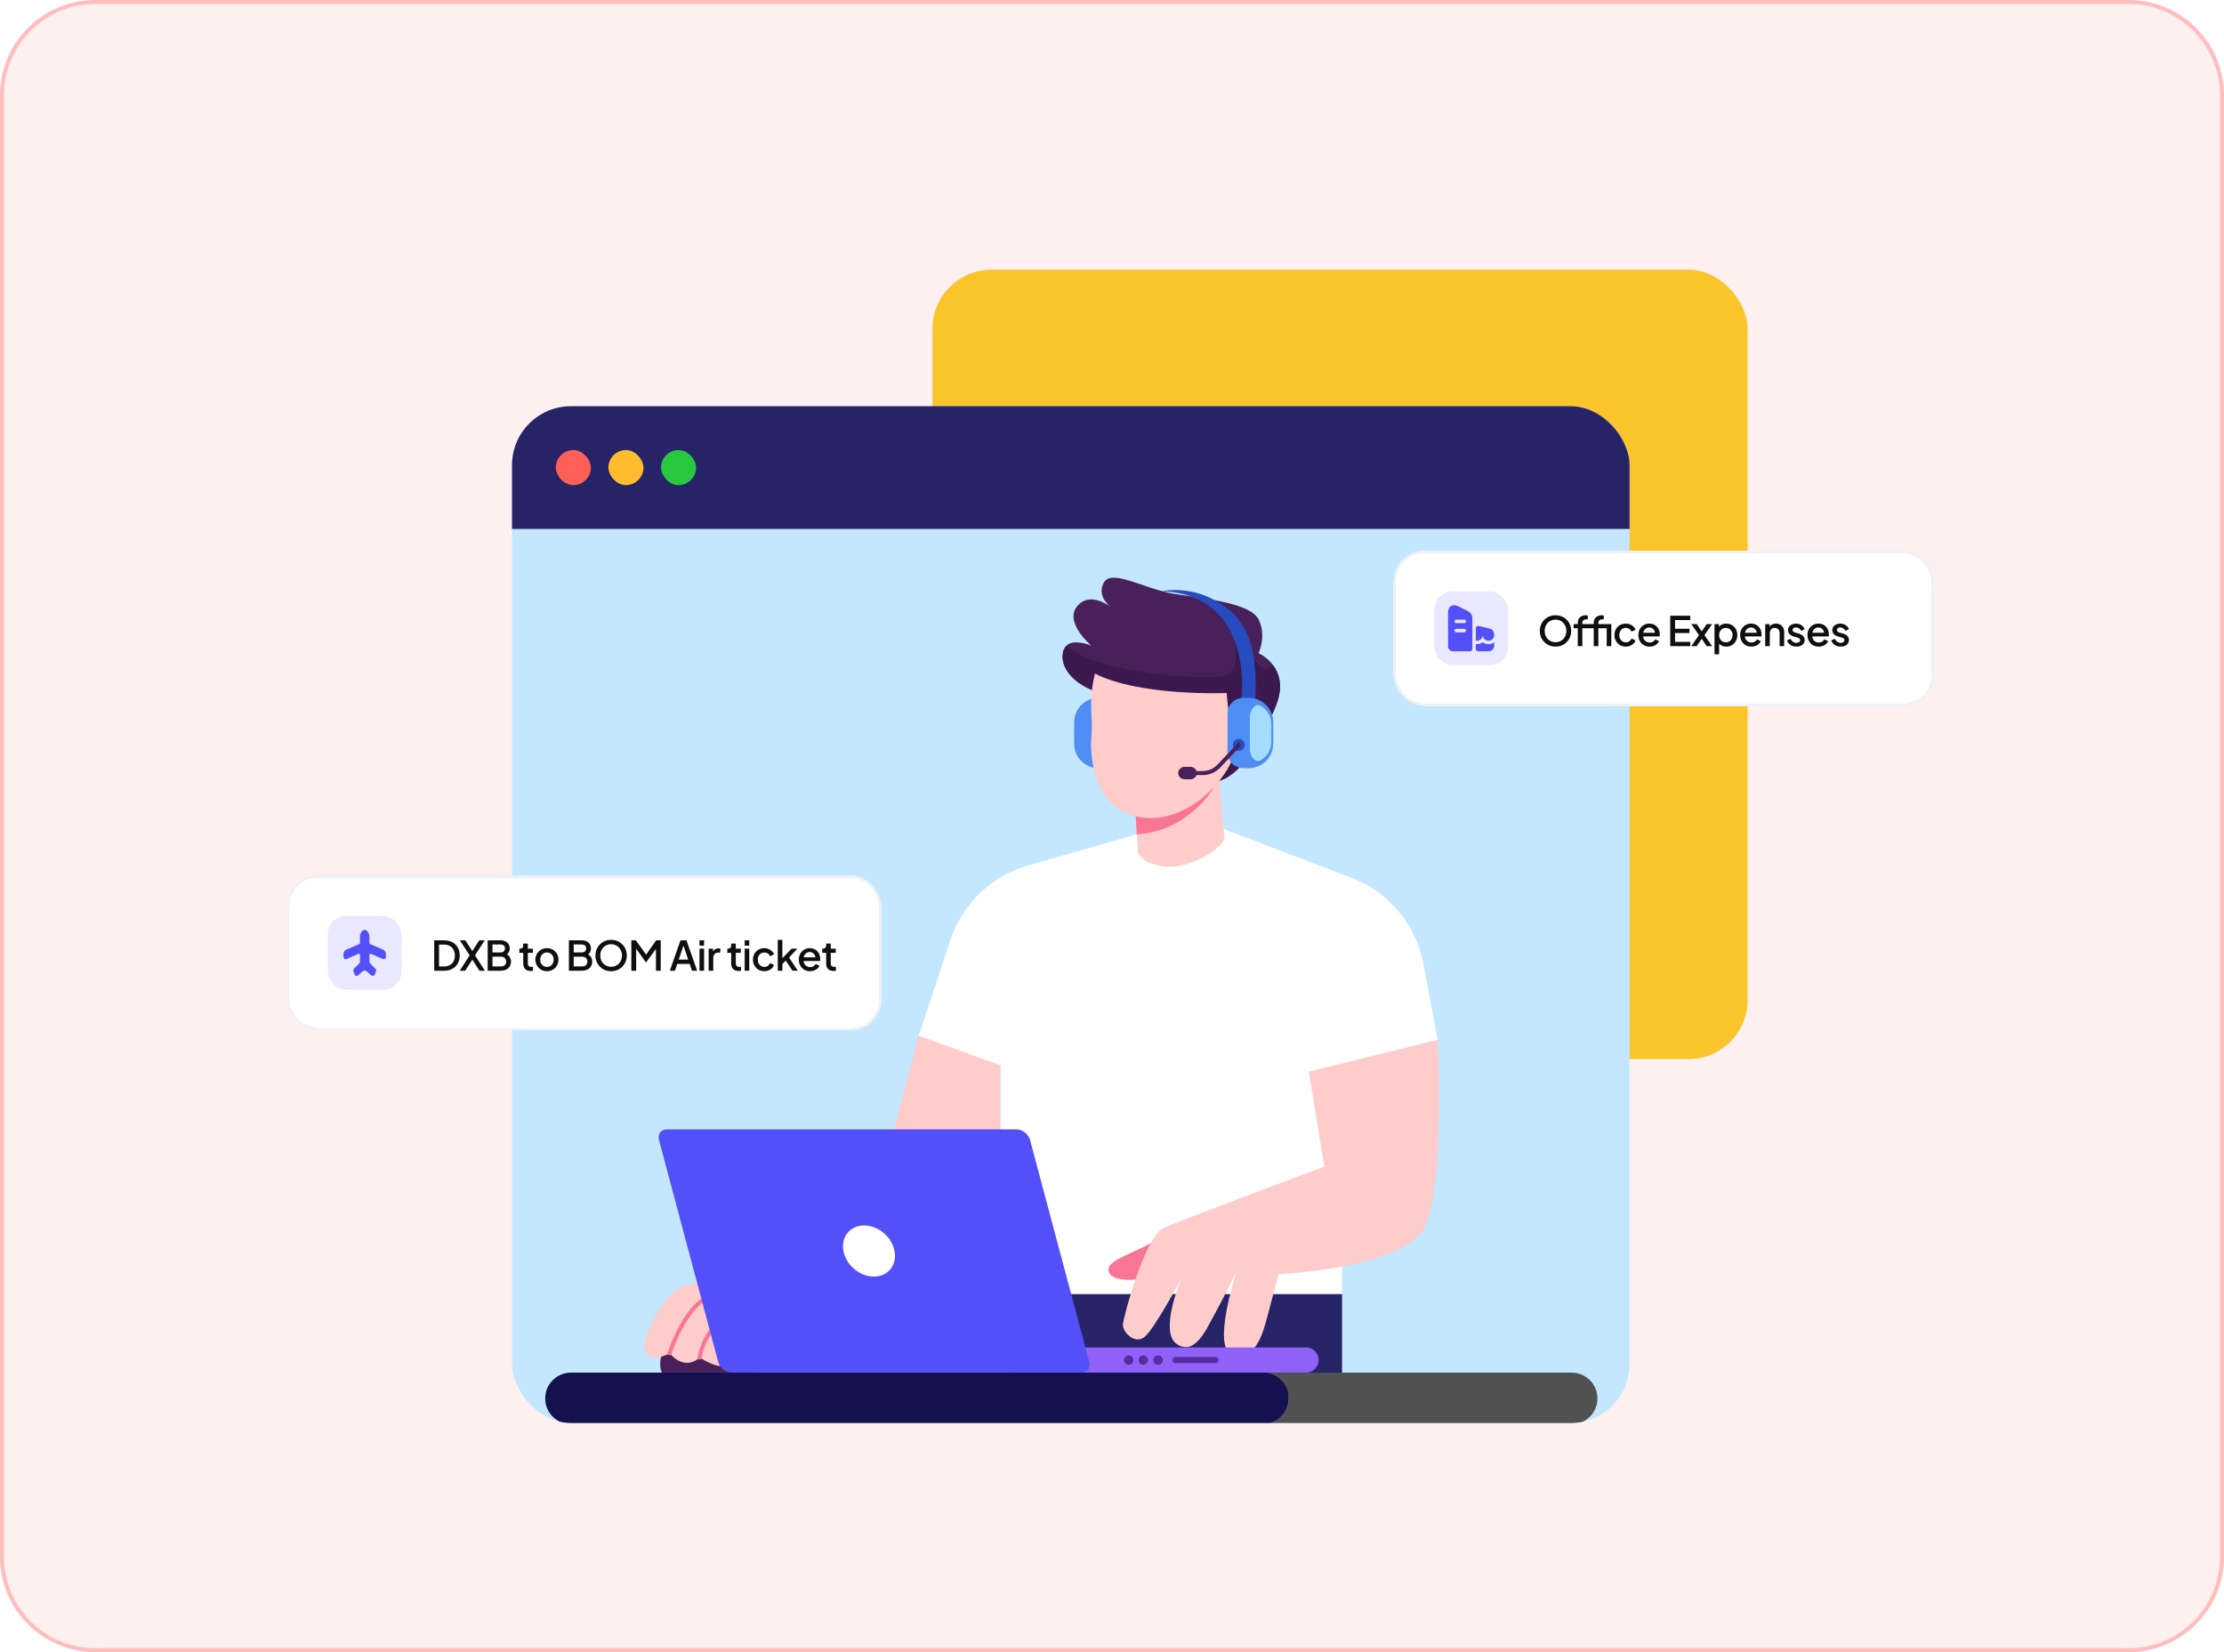
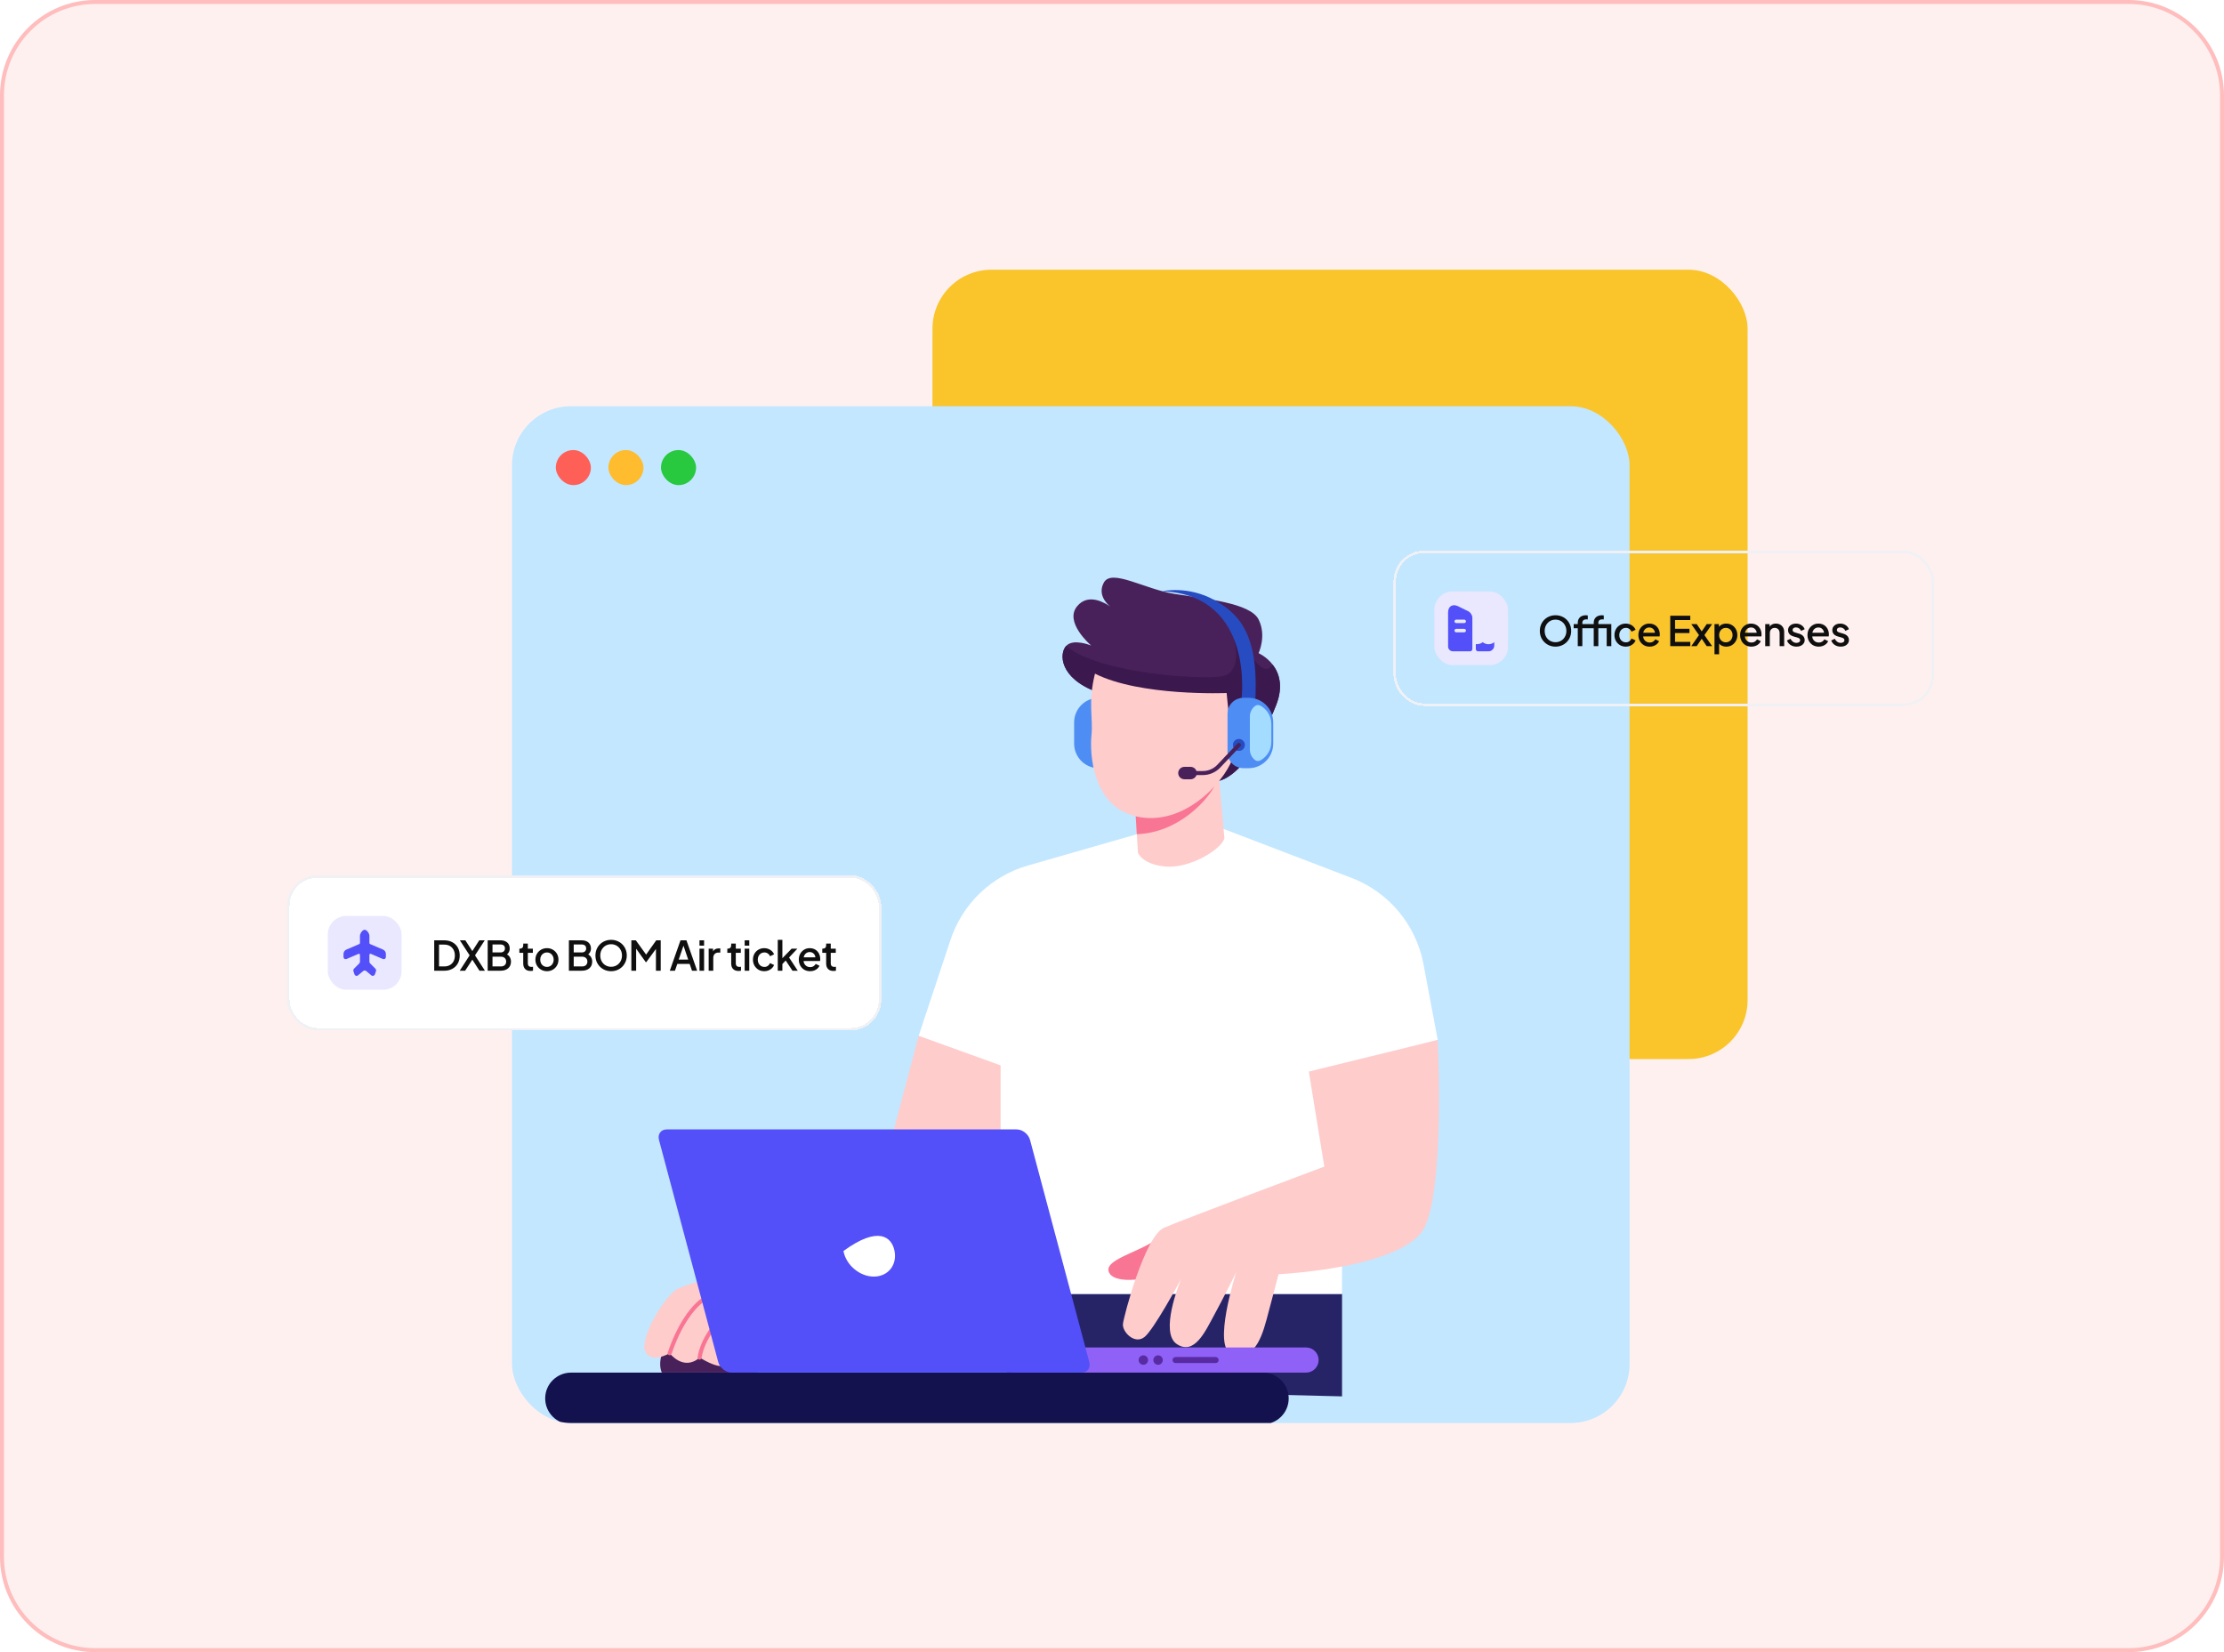
<svg xmlns="http://www.w3.org/2000/svg" width="560" height="416" viewBox="0 0 560 416" fill="none">
  <path d="M0.5 24C0.5 11.021 11.021 0.5 24 0.5H536C548.979 0.5 559.5 11.021 559.5 24V392C559.5 404.979 548.979 415.5 536 415.5H24C11.021 415.5 0.5 404.979 0.5 392V24Z" fill="#FFF0F0" />
  <path d="M0.5 24C0.5 11.021 11.021 0.5 24 0.5H536C548.979 0.5 559.5 11.021 559.5 24V392C559.5 404.979 548.979 415.5 536 415.5H24C11.021 415.5 0.5 404.979 0.5 392V24Z" stroke="#FFBDBD" />
  <rect x="234.795" y="67.916" width="205.248" height="198.747" rx="14.86" fill="#FAC42B" />
  <g filter="url(#filter0_d_3027_17466)">
    <g clip-path="url(#clip0_3027_17466)">
      <rect x="128.92" y="92.062" width="281.404" height="256.022" rx="14.86" fill="#C2E7FF" />
-       <rect width="281.404" height="30.899" transform="translate(128.92 92.062)" fill="#262467" />
      <rect x="139.955" y="103.098" width="8.828" height="8.828" rx="4.414" fill="#FE6058" />
      <rect x="153.197" y="103.098" width="8.828" height="8.828" rx="4.414" fill="#FEBC2E" />
      <rect x="166.439" y="103.098" width="8.828" height="8.828" rx="4.414" fill="#28C83F" />
      <path d="M337.926 341.379V315.583H253.248L253.512 339.292L337.926 341.379Z" fill="#262467" />
      <path d="M306.875 345.009L307.352 343.985C307.377 343.985 307.402 343.985 307.427 343.985H310.413C310.432 344.087 310.443 344.195 310.443 344.308V345.004H307.427C307.243 345.004 307.058 345.005 306.875 345.009Z" fill="#76309E" />
      <path d="M173.099 322.459C163.738 330.195 166.663 335.395 166.663 335.395H190.845L186.077 324.214L180.444 322.17" fill="#48215B" />
      <path d="M231.321 250.584L217.799 301.721C217.799 301.721 177.36 311.253 170.824 314.202C167.509 315.696 161.009 326.681 162.439 329.997C163.869 333.312 168.614 330.517 168.614 330.517C168.614 330.517 172.124 335.125 176.154 331.618C180.445 334.093 184.605 335.913 186.555 328.567L240.378 317.954L263.563 260.638L231.321 250.584Z" fill="#FFCCCC" />
      <path d="M169.097 330.681C170.641 326.123 172.47 322.905 174.092 320.75C174.903 319.674 175.663 318.862 176.305 318.285C176.946 317.706 177.479 317.361 177.792 317.224C178.05 317.11 178.165 316.809 178.051 316.552C177.937 316.295 177.635 316.179 177.379 316.293C176.912 316.503 176.325 316.899 175.624 317.527C173.533 319.409 170.498 323.377 168.133 330.355C168.042 330.621 168.186 330.91 168.451 331.001C168.718 331.09 169.006 330.948 169.097 330.681Z" fill="#F97594" />
      <path d="M176.658 331.689C177.045 329.011 178.638 326.032 180.556 323.626C181.513 322.422 182.549 321.36 183.54 320.544C184.53 319.726 185.485 319.159 186.228 318.931C186.496 318.849 186.648 318.564 186.564 318.295C186.482 318.026 186.196 317.875 185.928 317.959C184.981 318.252 183.953 318.888 182.894 319.757C181.309 321.063 179.671 322.906 178.336 324.972C177.005 327.04 175.976 329.326 175.65 331.542C175.609 331.82 175.802 332.079 176.08 332.12C176.359 332.16 176.617 331.968 176.658 331.689Z" fill="#F97594" />
      <path d="M305.576 197.537L340.303 210.818C349.705 214.415 356.568 222.632 358.43 232.526L362.021 251.621L337.926 258.208V315.584H251.949V258.035L231.32 250.58L239.335 226.429C242.346 217.352 249.643 210.346 258.835 207.706L286.243 199.832L305.576 197.537Z" fill="white" />
      <path d="M292.598 300.506C289.392 304.58 278.037 306.488 279.164 309.955C280.291 313.422 290.258 312.208 294.592 309.087" fill="#F97594" />
      <path d="M360.834 291.177C360.681 292.114 360.517 293.01 360.324 293.856C359.866 295.862 359.326 297.573 358.675 298.856C357.666 300.852 355.67 302.512 353.114 303.887C352.624 304.15 352.115 304.405 351.587 304.65C340.608 309.742 321.95 310.618 321.95 310.618C321.95 310.618 320.514 316.016 318.895 322.126C317.267 328.236 315.057 332.269 310.117 330.64C305.291 329.06 311.024 310.933 311.279 310.128C311.043 310.597 307.765 317.197 305.697 320.954C303.559 324.854 300.759 331.23 296.277 328.175C292.021 325.282 296.867 313.134 297.398 311.84C296.726 313.073 290.544 324.518 288.192 326.423C285.697 328.43 282.56 325.12 282.753 323.164C282.947 321.22 288.283 301.004 293.09 298.926C297.896 296.839 333.458 283.519 333.458 283.519L329.558 259.597L362.014 251.623C362.014 251.623 363.277 276.584 360.834 291.177Z" fill="#FFCCCC" />
      <path d="M270.465 171.681V177.018C270.465 179.686 272.155 181.966 274.528 182.833C275.19 183.078 275.913 183.21 276.657 183.21H278.001C280.191 183.21 281.974 181.428 281.974 179.238V169.462C281.974 167.272 280.191 165.49 278.001 165.49H276.657C275.913 165.49 275.19 165.622 274.528 165.866C272.155 166.731 270.465 169.014 270.465 171.681Z" fill="#4E8EF4" />
      <path d="M321.327 167.331C317.6 176.863 310.32 188.991 303.21 186.222L276.326 164.072C266.691 160.548 266.681 154.346 268.453 152.421L268.544 152.329C270.326 150.587 274.42 152.187 274.756 152.32C274.349 151.962 267.994 146.392 271.202 142.451C274.095 138.896 278.495 141.749 279.563 142.533C278.759 141.871 276.294 139.507 277.945 136.473C279.89 132.878 288.17 138.123 295.796 139.334C303.424 140.547 314.82 141.586 316.908 145.75C318.985 149.905 316.908 154.244 316.908 154.244C316.908 154.244 318.894 155.11 320.452 157.126C322.051 159.203 323.222 162.503 321.327 167.331Z" fill="#48215B" />
      <path d="M321.327 167.331C317.6 176.863 310.32 188.991 303.21 186.222L276.326 164.072C266.691 160.548 266.681 154.346 268.453 152.421C276.569 159.325 302.682 161.046 307.762 160.048C313.048 159.009 310.737 150.71 310.737 150.71L313.456 151.901C313.456 151.901 317.784 161.332 320.452 157.126C322.051 159.203 323.222 162.503 321.327 167.331Z" fill="#3B194F" />
      <path d="M308.303 200.893C307.396 203.815 299.341 208.562 293.425 207.97C287.507 207.391 286.53 204.468 286.53 204.468L286.245 199.834L285.879 193.805L301.602 186.941L306.878 184.64L308.303 200.893Z" fill="#FFCCCC" />
      <path d="M306.297 186.39C306.225 188.324 298.628 199.344 286.245 199.833L285.879 193.804L301.602 186.94C304.443 186.206 306.307 185.901 306.297 186.39Z" fill="#F97594" />
      <path d="M275.713 159.401C273.893 166.747 275.286 170.468 274.831 174.889C274.377 179.309 274.896 193.609 287.182 195.56C299.468 197.509 309.5 185.008 310.583 179.953C313.248 183.009 317.312 177.841 316.791 175.175C316.271 172.511 314.743 172.088 313.151 172.803C311.558 173.518 310.941 176.573 310.453 176.41C309.966 176.248 308.865 164.276 308.865 164.276C308.865 164.276 287.153 165.186 275.713 159.401Z" fill="#FFCCCC" />
      <path d="M312.595 166.05C312.595 166.05 316.15 139.648 292.662 138.646C292.662 138.646 299.126 137.15 305.861 140.907C312.595 144.664 317.189 150.335 315.998 167.553" fill="#274CC1" />
      <path d="M320.595 171.675V177.012C320.595 179.68 318.904 181.961 316.531 182.827C315.869 183.072 315.146 183.204 314.403 183.204H313.059C312.58 183.204 312.111 183.112 311.684 182.95C310.166 182.4 309.088 180.933 309.088 179.232V169.456C309.088 167.755 310.166 166.289 311.684 165.739C312.111 165.576 312.58 165.484 313.059 165.484H314.403C315.146 165.484 315.869 165.617 316.531 165.86C318.904 166.726 320.595 169.008 320.595 171.675Z" fill="#4E8EF4" />
      <path d="M320.115 172.083V176.616C320.115 178.604 319.01 180.339 317.378 181.232C316.941 181.47 316.388 181.454 315.999 181.145C315.217 180.528 314.717 179.572 314.717 178.502V170.197C314.717 169.126 315.217 168.171 315.999 167.553C316.388 167.244 316.941 167.228 317.378 167.466C319.01 168.359 320.115 170.095 320.115 172.083Z" fill="#A4DCFF" />
      <path d="M313.455 177.347C313.455 178.179 312.782 178.854 311.949 178.854C311.118 178.854 310.443 178.179 310.443 177.347C310.443 176.516 311.118 175.842 311.949 175.842C312.782 175.842 313.455 176.516 313.455 177.347Z" fill="#274CC1" />
      <path d="M311.576 176.996L306.523 182.344C305.57 183.351 304.246 183.922 302.86 183.922H299.205C298.923 183.922 298.695 184.15 298.695 184.431C298.695 184.712 298.923 184.94 299.205 184.94H302.86C304.526 184.94 306.118 184.254 307.263 183.043L312.316 177.696C312.509 177.491 312.5 177.168 312.296 176.976C312.091 176.782 311.768 176.791 311.576 176.996Z" fill="#48215B" />
      <path d="M299.788 185.996H298.237C297.374 185.996 296.672 185.295 296.672 184.432C296.672 183.567 297.374 182.867 298.237 182.867H299.788C300.652 182.867 301.352 183.567 301.352 184.432C301.352 185.295 300.652 185.996 299.788 185.996Z" fill="#48215B" />
-       <path d="M402.234 341.894C402.234 343.687 401.511 345.315 400.33 346.487C399.16 347.669 397.529 348.392 395.738 348.392H317.994C319.785 348.392 321.415 347.669 322.586 346.487C323.768 345.315 324.491 343.687 324.491 341.894C324.491 338.309 321.589 335.397 317.994 335.397H395.738C399.333 335.397 402.234 338.309 402.234 341.894Z" fill="#515151" />
      <path d="M324.49 341.894C324.49 343.687 323.767 345.315 322.584 346.487C321.413 347.669 319.784 348.392 317.993 348.392H143.787C140.191 348.392 137.279 345.489 137.279 341.894C137.279 340.102 138.001 338.472 139.184 337.301C140.365 336.13 141.993 335.397 143.787 335.397H317.993C321.587 335.397 324.49 338.309 324.49 341.894Z" fill="#13114E" />
      <path d="M328.865 329.066H255.455C253.708 329.066 252.291 330.483 252.291 332.23C252.291 333.977 253.708 335.395 255.455 335.395H328.865C330.611 335.395 332.029 333.977 332.029 332.23C332.029 330.483 330.611 329.066 328.865 329.066Z" fill="#9061F7" />
      <path d="M272.326 335.395H184.225C182.752 335.395 181.241 334.201 180.849 332.729L165.936 276.825C165.543 275.352 166.419 274.16 167.89 274.16H255.991C257.464 274.16 258.975 275.352 259.368 276.825L274.28 332.729C274.673 334.201 273.799 335.395 272.326 335.395Z" fill="#5350F9" />
-       <path d="M285.383 332.234C285.383 332.892 284.849 333.426 284.192 333.426C283.534 333.426 283 332.892 283 332.234C283 331.576 283.534 331.043 284.192 331.043C284.849 331.043 285.383 331.576 285.383 332.234Z" fill="#592BA3" />
      <path d="M289.086 332.234C289.086 332.892 288.553 333.426 287.895 333.426C287.237 333.426 286.703 332.892 286.703 332.234C286.703 331.576 287.237 331.043 287.895 331.043C288.553 331.043 289.086 331.576 289.086 332.234Z" fill="#592BA3" />
      <path d="M292.793 332.234C292.793 332.892 292.26 333.426 291.602 333.426C290.943 333.426 290.41 332.892 290.41 332.234C290.41 331.576 290.943 331.043 291.602 331.043C292.26 331.043 292.793 331.576 292.793 332.234Z" fill="#592BA3" />
      <path d="M306.098 332.99H296.001C295.582 332.99 295.242 332.65 295.242 332.232C295.242 331.812 295.582 331.473 296.001 331.473H306.098C306.517 331.473 306.856 331.812 306.856 332.232C306.856 332.65 306.517 332.99 306.098 332.99Z" fill="#592BA3" />
-       <path d="M225.247 304.782C225.92 308.335 223.585 311.216 220.031 311.216C216.477 311.216 213.05 308.335 212.377 304.782C211.704 301.226 214.039 298.346 217.594 298.346C221.147 298.346 224.574 301.226 225.247 304.782Z" fill="white" />
+       <path d="M225.247 304.782C225.92 308.335 223.585 311.216 220.031 311.216C216.477 311.216 213.05 308.335 212.377 304.782C221.147 298.346 224.574 301.226 225.247 304.782Z" fill="white" />
    </g>
  </g>
  <g filter="url(#filter1_d_3027_17466)">
-     <rect x="350.887" y="134.784" width="136.113" height="39.12" rx="7.705" fill="white" shape-rendering="crispEdges" />
    <rect x="351.208" y="135.105" width="135.471" height="38.478" rx="7.383" stroke="#EFF1F5" stroke-width="0.642" shape-rendering="crispEdges" />
    <rect x="361.16" y="145.057" width="18.575" height="18.575" rx="4.644" fill="#E9E8FF" />
    <path d="M369.723 150.073L367.152 148.801C365.765 148.122 364.627 148.813 364.627 150.334V158.948C364.627 159.609 365.178 160.149 365.852 160.149H370.159C370.478 160.149 370.739 159.888 370.739 159.569V151.68C370.739 151.071 370.281 150.345 369.723 150.073ZM368.69 155.361H366.676C366.438 155.361 366.241 155.163 366.241 154.925C366.241 154.687 366.438 154.49 366.676 154.49H368.69C368.928 154.49 369.125 154.687 369.125 154.925C369.125 155.163 368.934 155.361 368.69 155.361ZM368.69 153.039H366.676C366.438 153.039 366.241 152.841 366.241 152.603C366.241 152.365 366.438 152.168 366.676 152.168H368.69C368.928 152.168 369.125 152.365 369.125 152.603C369.125 152.841 368.934 153.039 368.69 153.039Z" fill="#5350F9" />
    <path d="M376.253 157.851V158.698C376.253 159.499 375.603 160.149 374.802 160.149H372.172C371.859 160.149 371.609 159.9 371.609 159.586V158.332C372.23 158.408 372.886 158.228 373.357 157.851C373.751 158.17 374.256 158.361 374.808 158.361C375.347 158.361 375.852 158.17 376.253 157.851Z" fill="#5350F9" />
-     <path d="M376.253 156.114V156.12C376.207 156.88 375.585 157.49 374.808 157.49C374.001 157.49 373.357 156.834 373.357 156.039C373.357 156.927 372.538 157.641 371.609 157.461V154.344C371.609 153.972 371.952 153.694 372.318 153.775L373.357 154.007L373.635 154.071L374.819 154.338C375.104 154.396 375.365 154.495 375.591 154.64C375.591 154.646 375.597 154.646 375.597 154.646C375.655 154.686 375.713 154.733 375.765 154.785C376.032 155.052 376.207 155.441 376.247 156.01C376.247 156.044 376.253 156.079 376.253 156.114Z" fill="#5350F9" />
    <path d="M391.674 158.967C391.119 158.967 390.602 158.868 390.123 158.669C389.65 158.471 389.232 158.193 388.869 157.837C388.513 157.481 388.232 157.063 388.027 156.584C387.828 156.104 387.729 155.58 387.729 155.012C387.729 154.444 387.828 153.92 388.027 153.44C388.232 152.954 388.513 152.536 388.869 152.187C389.225 151.831 389.643 151.557 390.123 151.365C390.602 151.167 391.119 151.067 391.674 151.067C392.235 151.067 392.752 151.167 393.225 151.365C393.704 151.557 394.122 151.831 394.478 152.187C394.841 152.543 395.122 152.961 395.321 153.44C395.519 153.92 395.618 154.444 395.618 155.012C395.618 155.58 395.516 156.104 395.31 156.584C395.112 157.063 394.834 157.481 394.478 157.837C394.122 158.193 393.704 158.471 393.225 158.669C392.746 158.868 392.229 158.967 391.674 158.967ZM391.674 157.858C392.071 157.858 392.434 157.786 392.763 157.642C393.098 157.498 393.389 157.299 393.636 157.046C393.882 156.786 394.074 156.484 394.211 156.142C394.348 155.793 394.417 155.416 394.417 155.012C394.417 154.608 394.348 154.235 394.211 153.892C394.074 153.55 393.882 153.249 393.636 152.988C393.389 152.728 393.098 152.526 392.763 152.382C392.434 152.238 392.071 152.166 391.674 152.166C391.277 152.166 390.91 152.238 390.575 152.382C390.246 152.526 389.958 152.728 389.712 152.988C389.465 153.249 389.273 153.55 389.136 153.892C389.006 154.235 388.941 154.608 388.941 155.012C388.941 155.416 389.006 155.793 389.136 156.142C389.273 156.484 389.465 156.786 389.712 157.046C389.958 157.299 390.249 157.498 390.585 157.642C390.92 157.786 391.283 157.858 391.674 157.858ZM397.282 158.844V154.334H396.255V153.286H397.282V152.999C397.282 152.581 397.368 152.232 397.539 151.951C397.71 151.663 397.946 151.444 398.248 151.293C398.556 151.143 398.908 151.067 399.306 151.067C399.381 151.067 399.467 151.074 399.562 151.088C399.658 151.095 399.737 151.105 399.799 151.119V152.125C399.744 152.112 399.682 152.105 399.614 152.105C399.545 152.098 399.491 152.095 399.449 152.095C399.141 152.095 398.895 152.166 398.71 152.31C398.525 152.447 398.432 152.677 398.432 152.999V153.286H401.093V154.334H398.432V158.844H397.282ZM404.565 158.844V153.286H405.726V158.844H404.565ZM401.299 158.844V154.334H400.282V153.286H401.299V152.999C401.299 152.581 401.384 152.232 401.555 151.951C401.733 151.663 401.973 151.444 402.274 151.293C402.583 151.143 402.932 151.067 403.322 151.067C403.404 151.067 403.494 151.074 403.589 151.088C403.685 151.095 403.764 151.105 403.826 151.119V152.125C403.764 152.112 403.699 152.105 403.63 152.105C403.569 152.098 403.514 152.095 403.466 152.095C403.158 152.095 402.911 152.166 402.726 152.31C402.548 152.447 402.459 152.677 402.459 152.999V153.286H405.12V154.334H402.459V158.844H401.299ZM409.383 158.967C408.828 158.967 408.335 158.84 407.903 158.587C407.479 158.327 407.14 157.977 406.886 157.539C406.64 157.101 406.517 156.604 406.517 156.05C406.517 155.502 406.64 155.009 406.886 154.57C407.133 154.132 407.472 153.79 407.903 153.543C408.335 153.29 408.828 153.163 409.383 153.163C409.759 153.163 410.112 153.231 410.441 153.368C410.77 153.499 411.054 153.68 411.293 153.913C411.54 154.146 411.721 154.416 411.838 154.724L410.821 155.197C410.704 154.909 410.516 154.68 410.256 154.509C410.002 154.331 409.711 154.242 409.383 154.242C409.068 154.242 408.783 154.32 408.53 154.478C408.284 154.629 408.088 154.844 407.945 155.125C407.801 155.399 407.729 155.711 407.729 156.06C407.729 156.409 407.801 156.724 407.945 157.005C408.088 157.279 408.284 157.495 408.53 157.652C408.783 157.81 409.068 157.888 409.383 157.888C409.718 157.888 410.009 157.803 410.256 157.632C410.509 157.454 410.698 157.217 410.821 156.923L411.838 157.406C411.728 157.7 411.55 157.967 411.304 158.207C411.064 158.44 410.78 158.625 410.451 158.762C410.122 158.899 409.766 158.967 409.383 158.967ZM415.376 158.967C414.822 158.967 414.328 158.84 413.897 158.587C413.472 158.327 413.14 157.977 412.901 157.539C412.661 157.094 412.541 156.597 412.541 156.05C412.541 155.488 412.661 154.991 412.901 154.56C413.147 154.129 413.476 153.79 413.887 153.543C414.298 153.29 414.763 153.163 415.284 153.163C415.702 153.163 416.075 153.235 416.404 153.379C416.732 153.522 417.01 153.721 417.236 153.974C417.462 154.221 417.633 154.505 417.749 154.827C417.873 155.149 417.934 155.491 417.934 155.854C417.934 155.943 417.931 156.036 417.924 156.132C417.917 156.228 417.903 156.317 417.883 156.399H413.455V155.474H417.225L416.671 155.895C416.739 155.56 416.715 155.262 416.599 155.002C416.489 154.735 416.318 154.526 416.085 154.375C415.859 154.218 415.592 154.139 415.284 154.139C414.976 154.139 414.702 154.218 414.462 154.375C414.222 154.526 414.037 154.745 413.907 155.033C413.777 155.313 413.726 155.656 413.753 156.06C413.719 156.437 413.77 156.765 413.907 157.046C414.051 157.327 414.25 157.546 414.503 157.703C414.763 157.861 415.058 157.94 415.387 157.94C415.722 157.94 416.006 157.864 416.239 157.714C416.479 157.563 416.667 157.368 416.804 157.128L417.749 157.59C417.64 157.851 417.468 158.087 417.236 158.299C417.01 158.505 416.736 158.669 416.414 158.792C416.099 158.909 415.753 158.967 415.376 158.967ZM420.565 158.844V151.191H425.609V152.269H421.777V154.468H425.403V155.546H421.777V157.765H425.609V158.844H420.565ZM425.861 158.844L427.803 156.06L425.861 153.286H427.228L428.82 155.608H428.162L429.755 153.286H431.121L429.169 156.06L431.111 158.844H429.744L428.173 156.512H428.81L427.228 158.844H425.861ZM431.708 160.898V153.286H432.818V154.437L432.684 154.17C432.889 153.855 433.163 153.608 433.506 153.43C433.848 153.252 434.239 153.163 434.677 153.163C435.204 153.163 435.677 153.29 436.095 153.543C436.519 153.796 436.851 154.142 437.091 154.581C437.338 155.019 437.461 155.512 437.461 156.06C437.461 156.608 437.338 157.101 437.091 157.539C436.851 157.977 436.523 158.327 436.105 158.587C435.687 158.84 435.211 158.967 434.677 158.967C434.245 158.967 433.852 158.878 433.496 158.7C433.146 158.522 432.876 158.265 432.684 157.929L432.869 157.714V160.898H431.708ZM434.564 157.888C434.893 157.888 435.184 157.81 435.437 157.652C435.69 157.495 435.889 157.279 436.033 157.005C436.184 156.724 436.259 156.409 436.259 156.06C436.259 155.711 436.184 155.399 436.033 155.125C435.889 154.851 435.69 154.635 435.437 154.478C435.184 154.32 434.893 154.242 434.564 154.242C434.242 154.242 433.951 154.32 433.691 154.478C433.437 154.635 433.235 154.851 433.085 155.125C432.941 155.399 432.869 155.711 432.869 156.06C432.869 156.409 432.941 156.724 433.085 157.005C433.235 157.279 433.437 157.495 433.691 157.652C433.951 157.81 434.242 157.888 434.564 157.888ZM440.994 158.967C440.439 158.967 439.946 158.84 439.515 158.587C439.09 158.327 438.758 157.977 438.518 157.539C438.278 157.094 438.159 156.597 438.159 156.05C438.159 155.488 438.278 154.991 438.518 154.56C438.765 154.129 439.093 153.79 439.504 153.543C439.915 153.29 440.381 153.163 440.901 153.163C441.319 153.163 441.692 153.235 442.021 153.379C442.35 153.522 442.627 153.721 442.853 153.974C443.079 154.221 443.25 154.505 443.367 154.827C443.49 155.149 443.552 155.491 443.552 155.854C443.552 155.943 443.548 156.036 443.541 156.132C443.535 156.228 443.521 156.317 443.5 156.399H439.073V155.474H442.843L442.288 155.895C442.357 155.56 442.333 155.262 442.216 155.002C442.107 154.735 441.935 154.526 441.703 154.375C441.477 154.218 441.21 154.139 440.901 154.139C440.593 154.139 440.319 154.218 440.08 154.375C439.84 154.526 439.655 154.745 439.525 155.033C439.395 155.313 439.343 155.656 439.371 156.06C439.336 156.437 439.388 156.765 439.525 157.046C439.669 157.327 439.867 157.546 440.121 157.703C440.381 157.861 440.675 157.94 441.004 157.94C441.34 157.94 441.624 157.864 441.857 157.714C442.096 157.563 442.285 157.368 442.422 157.128L443.367 157.59C443.257 157.851 443.086 158.087 442.853 158.299C442.627 158.505 442.353 158.669 442.031 158.792C441.716 158.909 441.37 158.967 440.994 158.967ZM444.479 158.844V153.286H445.589V154.375L445.455 154.231C445.592 153.882 445.811 153.618 446.113 153.44C446.414 153.255 446.763 153.163 447.16 153.163C447.571 153.163 447.934 153.252 448.249 153.43C448.564 153.608 448.811 153.855 448.989 154.17C449.167 154.485 449.256 154.848 449.256 155.259V158.844H448.105V155.567C448.105 155.286 448.054 155.05 447.951 154.858C447.849 154.659 447.701 154.509 447.51 154.406C447.325 154.296 447.112 154.242 446.873 154.242C446.633 154.242 446.417 154.296 446.226 154.406C446.041 154.509 445.897 154.659 445.794 154.858C445.691 155.057 445.64 155.293 445.64 155.567V158.844H444.479ZM452.347 158.967C451.779 158.967 451.279 158.827 450.848 158.546C450.423 158.265 450.125 157.888 449.954 157.416L450.848 156.995C450.998 157.31 451.204 157.56 451.464 157.745C451.731 157.929 452.026 158.022 452.347 158.022C452.621 158.022 452.844 157.96 453.015 157.837C453.186 157.714 453.272 157.546 453.272 157.334C453.272 157.197 453.234 157.087 453.159 157.005C453.084 156.916 452.988 156.844 452.871 156.789C452.762 156.734 452.649 156.693 452.532 156.666L451.659 156.419C451.18 156.282 450.82 156.077 450.58 155.803C450.348 155.522 450.231 155.197 450.231 154.827C450.231 154.492 450.317 154.2 450.488 153.954C450.659 153.701 450.896 153.505 451.197 153.368C451.498 153.231 451.837 153.163 452.214 153.163C452.721 153.163 453.173 153.29 453.57 153.543C453.967 153.79 454.248 154.135 454.412 154.581L453.518 155.002C453.409 154.735 453.234 154.522 452.995 154.365C452.762 154.207 452.498 154.129 452.204 154.129C451.95 154.129 451.748 154.19 451.597 154.313C451.447 154.43 451.371 154.584 451.371 154.776C451.371 154.906 451.406 155.015 451.474 155.104C451.543 155.187 451.632 155.255 451.741 155.31C451.851 155.358 451.964 155.399 452.08 155.433L452.984 155.7C453.443 155.83 453.796 156.036 454.042 156.317C454.289 156.591 454.412 156.919 454.412 157.303C454.412 157.632 454.323 157.923 454.145 158.176C453.974 158.423 453.734 158.618 453.426 158.762C453.118 158.899 452.758 158.967 452.347 158.967ZM457.953 158.967C457.399 158.967 456.906 158.84 456.474 158.587C456.05 158.327 455.717 157.977 455.478 157.539C455.238 157.094 455.118 156.597 455.118 156.05C455.118 155.488 455.238 154.991 455.478 154.56C455.724 154.129 456.053 153.79 456.464 153.543C456.875 153.29 457.34 153.163 457.861 153.163C458.279 153.163 458.652 153.235 458.981 153.379C459.309 153.522 459.587 153.721 459.813 153.974C460.039 154.221 460.21 154.505 460.326 154.827C460.45 155.149 460.511 155.491 460.511 155.854C460.511 155.943 460.508 156.036 460.501 156.132C460.494 156.228 460.48 156.317 460.46 156.399H456.032V155.474H459.802L459.248 155.895C459.316 155.56 459.292 155.262 459.176 155.002C459.066 154.735 458.895 154.526 458.662 154.375C458.436 154.218 458.169 154.139 457.861 154.139C457.553 154.139 457.279 154.218 457.039 154.375C456.799 154.526 456.615 154.745 456.484 155.033C456.354 155.313 456.303 155.656 456.33 156.06C456.296 156.437 456.347 156.765 456.484 157.046C456.628 157.327 456.827 157.546 457.08 157.703C457.34 157.861 457.635 157.94 457.964 157.94C458.299 157.94 458.583 157.864 458.816 157.714C459.056 157.563 459.244 157.368 459.381 157.128L460.326 157.59C460.217 157.851 460.046 158.087 459.813 158.299C459.587 158.505 459.313 158.669 458.991 158.792C458.676 158.909 458.33 158.967 457.953 158.967ZM463.493 158.967C462.925 158.967 462.425 158.827 461.993 158.546C461.569 158.265 461.271 157.888 461.1 157.416L461.993 156.995C462.144 157.31 462.35 157.56 462.61 157.745C462.877 157.929 463.171 158.022 463.493 158.022C463.767 158.022 463.99 157.96 464.161 157.837C464.332 157.714 464.418 157.546 464.418 157.334C464.418 157.197 464.38 157.087 464.305 157.005C464.229 156.916 464.134 156.844 464.017 156.789C463.908 156.734 463.795 156.693 463.678 156.666L462.805 156.419C462.326 156.282 461.966 156.077 461.726 155.803C461.494 155.522 461.377 155.197 461.377 154.827C461.377 154.492 461.463 154.2 461.634 153.954C461.805 153.701 462.041 153.505 462.343 153.368C462.644 153.231 462.983 153.163 463.36 153.163C463.867 153.163 464.319 153.29 464.716 153.543C465.113 153.79 465.394 154.135 465.558 154.581L464.664 155.002C464.555 154.735 464.38 154.522 464.14 154.365C463.908 154.207 463.644 154.129 463.349 154.129C463.096 154.129 462.894 154.19 462.743 154.313C462.593 154.43 462.517 154.584 462.517 154.776C462.517 154.906 462.552 155.015 462.62 155.104C462.689 155.187 462.778 155.255 462.887 155.31C462.997 155.358 463.11 155.399 463.226 155.433L464.13 155.7C464.589 155.83 464.942 156.036 465.188 156.317C465.435 156.591 465.558 156.919 465.558 157.303C465.558 157.632 465.469 157.923 465.291 158.176C465.12 158.423 464.88 158.618 464.572 158.762C464.264 158.899 463.904 158.967 463.493 158.967Z" fill="#0F0F10" />
  </g>
  <g filter="url(#filter2_d_3027_17466)">
    <rect x="72.268" y="216.512" width="149.638" height="39.12" rx="7.705" fill="white" shape-rendering="crispEdges" />
    <rect x="72.589" y="216.833" width="148.996" height="38.478" rx="7.383" stroke="#EFF1F5" stroke-width="0.642" shape-rendering="crispEdges" />
    <rect x="82.541" y="226.784" width="18.575" height="18.575" rx="4.644" fill="#E9E8FF" />
    <path d="M96.501 235.276L93.79 234.11L93.187 233.854C93.094 233.808 93.013 233.686 93.013 233.581V231.805C93.013 231.248 92.6 230.586 92.101 230.331C91.927 230.244 91.718 230.244 91.544 230.331C91.051 230.586 90.639 231.254 90.639 231.811V233.587C90.639 233.692 90.557 233.814 90.464 233.86L87.156 235.282C86.79 235.433 86.494 235.892 86.494 236.286V237.053C86.494 237.546 86.866 237.79 87.324 237.592L90.232 236.339C90.459 236.24 90.644 236.362 90.644 236.611V237.256V238.301C90.644 238.434 90.569 238.626 90.476 238.718L89.129 240.071C88.99 240.21 88.926 240.483 88.99 240.68L89.251 241.47C89.356 241.812 89.745 241.975 90.064 241.812L91.445 240.651C91.654 240.471 91.997 240.471 92.206 240.651L93.587 241.812C93.906 241.969 94.295 241.812 94.412 241.47L94.673 240.68C94.737 240.489 94.673 240.21 94.533 240.071L93.187 238.718C93.088 238.626 93.013 238.434 93.013 238.301V236.611C93.013 236.362 93.193 236.246 93.425 236.339L96.333 237.592C96.791 237.79 97.163 237.546 97.163 237.053V236.286C97.163 235.892 96.867 235.433 96.501 235.276Z" fill="#5350F9" />
    <path d="M109.336 240.571V232.918H111.842C112.637 232.918 113.325 233.079 113.907 233.401C114.496 233.716 114.952 234.161 115.274 234.736C115.595 235.312 115.756 235.979 115.756 236.74C115.756 237.493 115.595 238.161 115.274 238.743C114.952 239.318 114.496 239.767 113.907 240.088C113.325 240.41 112.637 240.571 111.842 240.571H109.336ZM110.548 239.493H111.863C112.404 239.493 112.873 239.38 113.27 239.154C113.674 238.928 113.986 238.609 114.205 238.198C114.424 237.787 114.534 237.301 114.534 236.74C114.534 236.178 114.421 235.695 114.195 235.291C113.976 234.88 113.668 234.562 113.27 234.336C112.873 234.11 112.404 233.997 111.863 233.997H110.548V239.493ZM115.756 240.571L118.252 236.698L115.797 232.918H117.173L119.228 236.082H118.642L120.676 232.918H122.053L119.608 236.698L122.104 240.571H120.728L118.642 237.325L119.228 237.335L117.122 240.571H115.756ZM122.799 240.571V232.918H126.025C126.504 232.918 126.919 233.004 127.268 233.175C127.617 233.339 127.884 233.579 128.069 233.894C128.254 234.202 128.346 234.569 128.346 234.993C128.346 235.363 128.251 235.702 128.059 236.01C127.874 236.312 127.583 236.551 127.186 236.729V236.216C127.535 236.353 127.819 236.527 128.038 236.74C128.257 236.945 128.415 237.178 128.511 237.438C128.614 237.698 128.665 237.972 128.665 238.26C128.665 238.979 128.429 239.544 127.956 239.955C127.49 240.366 126.85 240.571 126.035 240.571H122.799ZM124.011 239.493H126.128C126.532 239.493 126.853 239.383 127.093 239.164C127.333 238.938 127.453 238.64 127.453 238.27C127.453 237.894 127.333 237.596 127.093 237.376C126.853 237.15 126.532 237.037 126.128 237.037H124.011V239.493ZM124.011 235.969H126.056C126.384 235.969 126.648 235.877 126.847 235.692C127.045 235.5 127.145 235.25 127.145 234.942C127.145 234.634 127.045 234.394 126.847 234.223C126.648 234.052 126.384 233.966 126.056 233.966H124.011V235.969ZM133.587 240.633C133.005 240.633 132.553 240.469 132.231 240.14C131.91 239.811 131.749 239.349 131.749 238.753V236.062H130.773V235.014H130.927C131.187 235.014 131.389 234.938 131.533 234.788C131.677 234.637 131.749 234.432 131.749 234.171V233.74H132.909V235.014H134.173V236.062H132.909V238.702C132.909 238.893 132.94 239.058 133.002 239.195C133.064 239.325 133.163 239.428 133.3 239.503C133.437 239.571 133.615 239.606 133.834 239.606C133.889 239.606 133.95 239.602 134.019 239.595C134.087 239.589 134.152 239.582 134.214 239.575V240.571C134.118 240.585 134.012 240.599 133.896 240.612C133.779 240.626 133.676 240.633 133.587 240.633ZM137.722 240.695C137.188 240.695 136.698 240.568 136.253 240.314C135.815 240.061 135.466 239.715 135.205 239.277C134.945 238.839 134.815 238.342 134.815 237.787C134.815 237.226 134.945 236.729 135.205 236.298C135.466 235.86 135.815 235.517 136.253 235.271C136.692 235.017 137.181 234.89 137.722 234.89C138.27 234.89 138.76 235.017 139.191 235.271C139.63 235.517 139.975 235.86 140.229 236.298C140.489 236.729 140.619 237.226 140.619 237.787C140.619 238.349 140.489 238.849 140.229 239.287C139.969 239.726 139.619 240.071 139.181 240.325C138.743 240.571 138.256 240.695 137.722 240.695ZM137.722 239.616C138.051 239.616 138.342 239.537 138.595 239.38C138.849 239.222 139.047 239.006 139.191 238.732C139.342 238.452 139.417 238.137 139.417 237.787C139.417 237.438 139.342 237.127 139.191 236.853C139.047 236.579 138.849 236.363 138.595 236.205C138.342 236.048 138.051 235.969 137.722 235.969C137.4 235.969 137.109 236.048 136.849 236.205C136.596 236.363 136.394 236.579 136.243 236.853C136.099 237.127 136.027 237.438 136.027 237.787C136.027 238.137 136.099 238.452 136.243 238.732C136.394 239.006 136.596 239.222 136.849 239.38C137.109 239.537 137.4 239.616 137.722 239.616ZM143.25 240.571V232.918H146.476C146.955 232.918 147.37 233.004 147.719 233.175C148.068 233.339 148.335 233.579 148.52 233.894C148.705 234.202 148.798 234.569 148.798 234.993C148.798 235.363 148.702 235.702 148.51 236.01C148.325 236.312 148.034 236.551 147.637 236.729V236.216C147.986 236.353 148.27 236.527 148.489 236.74C148.709 236.945 148.866 237.178 148.962 237.438C149.065 237.698 149.116 237.972 149.116 238.26C149.116 238.979 148.88 239.544 148.407 239.955C147.941 240.366 147.301 240.571 146.486 240.571H143.25ZM144.462 239.493H146.579C146.983 239.493 147.305 239.383 147.544 239.164C147.784 238.938 147.904 238.64 147.904 238.27C147.904 237.894 147.784 237.596 147.544 237.376C147.305 237.15 146.983 237.037 146.579 237.037H144.462V239.493ZM144.462 235.969H146.507C146.835 235.969 147.099 235.877 147.298 235.692C147.496 235.5 147.596 235.25 147.596 234.942C147.596 234.634 147.496 234.394 147.298 234.223C147.099 234.052 146.835 233.966 146.507 233.966H144.462V235.969ZM153.876 240.695C153.321 240.695 152.804 240.595 152.325 240.397C151.852 240.198 151.435 239.921 151.072 239.565C150.716 239.208 150.435 238.791 150.229 238.311C150.031 237.832 149.931 237.308 149.931 236.74C149.931 236.171 150.031 235.647 150.229 235.168C150.435 234.682 150.716 234.264 151.072 233.915C151.428 233.558 151.846 233.285 152.325 233.093C152.804 232.894 153.321 232.795 153.876 232.795C154.438 232.795 154.955 232.894 155.427 233.093C155.907 233.285 156.325 233.558 156.681 233.915C157.044 234.271 157.324 234.688 157.523 235.168C157.722 235.647 157.821 236.171 157.821 236.74C157.821 237.308 157.718 237.832 157.513 238.311C157.314 238.791 157.037 239.208 156.681 239.565C156.325 239.921 155.907 240.198 155.427 240.397C154.948 240.595 154.431 240.695 153.876 240.695ZM153.876 239.585C154.273 239.585 154.636 239.513 154.965 239.369C155.301 239.226 155.592 239.027 155.838 238.774C156.085 238.513 156.277 238.212 156.414 237.87C156.551 237.52 156.619 237.144 156.619 236.74C156.619 236.336 156.551 235.962 156.414 235.62C156.277 235.277 156.085 234.976 155.838 234.716C155.592 234.456 155.301 234.254 154.965 234.11C154.636 233.966 154.273 233.894 153.876 233.894C153.479 233.894 153.113 233.966 152.777 234.11C152.448 234.254 152.161 234.456 151.914 234.716C151.668 234.976 151.476 235.277 151.339 235.62C151.209 235.962 151.144 236.336 151.144 236.74C151.144 237.144 151.209 237.52 151.339 237.87C151.476 238.212 151.668 238.513 151.914 238.774C152.161 239.027 152.452 239.226 152.787 239.369C153.123 239.513 153.486 239.585 153.876 239.585ZM158.971 240.571V232.918H160.101L162.977 236.904H162.412L165.237 232.918H166.367V240.571H165.165V234.346L165.617 234.469L162.731 238.414H162.607L159.782 234.469L160.183 234.346V240.571H158.971ZM168.656 240.571L171.348 232.918H172.847L175.539 240.571H174.244L173.659 238.856H170.546L169.95 240.571H168.656ZM170.896 237.777H173.289L171.933 233.771H172.272L170.896 237.777ZM176.128 240.571V235.014H177.289V240.571H176.128ZM176.128 234.254V232.918H177.289V234.254H176.128ZM178.441 240.571V235.014H179.55V236.133L179.448 235.969C179.571 235.606 179.769 235.346 180.043 235.188C180.317 235.024 180.646 234.942 181.03 234.942H181.369V236H180.886C180.502 236 180.191 236.12 179.951 236.359C179.718 236.592 179.602 236.928 179.602 237.366V240.571H178.441ZM185.951 240.633C185.369 240.633 184.917 240.469 184.595 240.14C184.273 239.811 184.113 239.349 184.113 238.753V236.062H183.137V235.014H183.291C183.551 235.014 183.753 234.938 183.897 234.788C184.041 234.637 184.113 234.432 184.113 234.171V233.74H185.273V235.014H186.537V236.062H185.273V238.702C185.273 238.893 185.304 239.058 185.366 239.195C185.427 239.325 185.527 239.428 185.664 239.503C185.801 239.571 185.979 239.606 186.198 239.606C186.253 239.606 186.314 239.602 186.383 239.595C186.451 239.589 186.516 239.582 186.578 239.575V240.571C186.482 240.585 186.376 240.599 186.26 240.612C186.143 240.626 186.04 240.633 185.951 240.633ZM187.505 240.571V235.014H188.666V240.571H187.505ZM187.505 234.254V232.918H188.666V234.254H187.505ZM192.458 240.695C191.903 240.695 191.41 240.568 190.979 240.314C190.554 240.054 190.215 239.705 189.962 239.267C189.715 238.828 189.592 238.332 189.592 237.777C189.592 237.229 189.715 236.736 189.962 236.298C190.208 235.86 190.547 235.517 190.979 235.271C191.41 235.017 191.903 234.89 192.458 234.89C192.835 234.89 193.187 234.959 193.516 235.096C193.845 235.226 194.129 235.408 194.369 235.64C194.615 235.873 194.797 236.144 194.913 236.452L193.896 236.924C193.78 236.637 193.591 236.407 193.331 236.236C193.078 236.058 192.787 235.969 192.458 235.969C192.143 235.969 191.859 236.048 191.605 236.205C191.359 236.356 191.164 236.572 191.02 236.853C190.876 237.127 190.804 237.438 190.804 237.787C190.804 238.137 190.876 238.452 191.02 238.732C191.164 239.006 191.359 239.222 191.605 239.38C191.859 239.537 192.143 239.616 192.458 239.616C192.794 239.616 193.085 239.53 193.331 239.359C193.585 239.181 193.773 238.945 193.896 238.65L194.913 239.133C194.804 239.428 194.625 239.695 194.379 239.934C194.139 240.167 193.855 240.352 193.526 240.489C193.198 240.626 192.841 240.695 192.458 240.695ZM195.842 240.571V232.795H197.003V238.003L196.551 237.89L199.335 235.014H200.783L198.688 237.243L200.876 240.571H199.54L197.589 237.623L198.277 237.531L196.633 239.277L197.003 238.506V240.571H195.842ZM203.974 240.695C203.42 240.695 202.926 240.568 202.495 240.314C202.07 240.054 201.738 239.705 201.499 239.267C201.259 238.822 201.139 238.325 201.139 237.777C201.139 237.216 201.259 236.719 201.499 236.288C201.745 235.856 202.074 235.517 202.485 235.271C202.896 235.017 203.361 234.89 203.882 234.89C204.3 234.89 204.673 234.962 205.002 235.106C205.33 235.25 205.608 235.449 205.834 235.702C206.06 235.949 206.231 236.233 206.347 236.555C206.471 236.877 206.532 237.219 206.532 237.582C206.532 237.671 206.529 237.763 206.522 237.859C206.515 237.955 206.501 238.044 206.481 238.126H202.053V237.202H205.823L205.269 237.623C205.337 237.287 205.313 236.99 205.197 236.729C205.087 236.462 204.916 236.253 204.683 236.103C204.457 235.945 204.19 235.866 203.882 235.866C203.574 235.866 203.3 235.945 203.06 236.103C202.82 236.253 202.635 236.472 202.505 236.76C202.375 237.041 202.324 237.383 202.351 237.787C202.317 238.164 202.368 238.493 202.505 238.774C202.649 239.054 202.848 239.274 203.101 239.431C203.361 239.589 203.656 239.667 203.985 239.667C204.32 239.667 204.604 239.592 204.837 239.441C205.077 239.291 205.265 239.095 205.402 238.856L206.347 239.318C206.238 239.578 206.067 239.815 205.834 240.027C205.608 240.232 205.334 240.397 205.012 240.52C204.697 240.636 204.351 240.695 203.974 240.695ZM209.863 240.633C209.281 240.633 208.829 240.469 208.507 240.14C208.186 239.811 208.025 239.349 208.025 238.753V236.062H207.049V235.014H207.203C207.463 235.014 207.665 234.938 207.809 234.788C207.953 234.637 208.025 234.432 208.025 234.171V233.74H209.185V235.014H210.449V236.062H209.185V238.702C209.185 238.893 209.216 239.058 209.278 239.195C209.34 239.325 209.439 239.428 209.576 239.503C209.713 239.571 209.891 239.606 210.11 239.606C210.165 239.606 210.226 239.602 210.295 239.595C210.363 239.589 210.428 239.582 210.49 239.575V240.571C210.394 240.585 210.288 240.599 210.172 240.612C210.055 240.626 209.952 240.633 209.863 240.633Z" fill="#0F0F10" />
  </g>
  <defs>
    <filter id="filter0_d_3027_17466" x="115.29" y="88.655" width="308.665" height="283.283" filterUnits="userSpaceOnUse" color-interpolation-filters="sRGB">
      <feFlood flood-opacity="0" result="BackgroundImageFix" />
      <feColorMatrix in="SourceAlpha" type="matrix" values="0 0 0 0 0 0 0 0 0 0 0 0 0 0 0 0 0 0 127 0" result="hardAlpha" />
      <feOffset dy="10.223" />
      <feGaussianBlur stdDeviation="6.815" />
      <feComposite in2="hardAlpha" operator="out" />
      <feColorMatrix type="matrix" values="0 0 0 0 0 0 0 0 0 0 0 0 0 0 0 0 0 0 0.08 0" />
      <feBlend mode="normal" in2="BackgroundImageFix" result="effect1_dropShadow_3027_17466" />
      <feBlend mode="normal" in="SourceGraphic" in2="effect1_dropShadow_3027_17466" result="shape" />
    </filter>
    <filter id="filter1_d_3027_17466" x="345.75" y="133.5" width="146.386" height="49.393" filterUnits="userSpaceOnUse" color-interpolation-filters="sRGB">
      <feFlood flood-opacity="0" result="BackgroundImageFix" />
      <feColorMatrix in="SourceAlpha" type="matrix" values="0 0 0 0 0 0 0 0 0 0 0 0 0 0 0 0 0 0 127 0" result="hardAlpha" />
      <feOffset dy="3.852" />
      <feGaussianBlur stdDeviation="2.568" />
      <feComposite in2="hardAlpha" operator="out" />
      <feColorMatrix type="matrix" values="0 0 0 0 0 0 0 0 0 0 0 0 0 0 0 0 0 0 0.04 0" />
      <feBlend mode="normal" in2="BackgroundImageFix" result="effect1_dropShadow_3027_17466" />
      <feBlend mode="normal" in="SourceGraphic" in2="effect1_dropShadow_3027_17466" result="shape" />
    </filter>
    <filter id="filter2_d_3027_17466" x="67.131" y="215.228" width="159.911" height="49.393" filterUnits="userSpaceOnUse" color-interpolation-filters="sRGB">
      <feFlood flood-opacity="0" result="BackgroundImageFix" />
      <feColorMatrix in="SourceAlpha" type="matrix" values="0 0 0 0 0 0 0 0 0 0 0 0 0 0 0 0 0 0 127 0" result="hardAlpha" />
      <feOffset dy="3.852" />
      <feGaussianBlur stdDeviation="2.568" />
      <feComposite in2="hardAlpha" operator="out" />
      <feColorMatrix type="matrix" values="0 0 0 0 0 0 0 0 0 0 0 0 0 0 0 0 0 0 0.04 0" />
      <feBlend mode="normal" in2="BackgroundImageFix" result="effect1_dropShadow_3027_17466" />
      <feBlend mode="normal" in="SourceGraphic" in2="effect1_dropShadow_3027_17466" result="shape" />
    </filter>
    <clipPath id="clip0_3027_17466">
      <rect x="128.92" y="92.062" width="281.404" height="256.022" rx="14.86" fill="white" />
    </clipPath>
  </defs>
</svg>